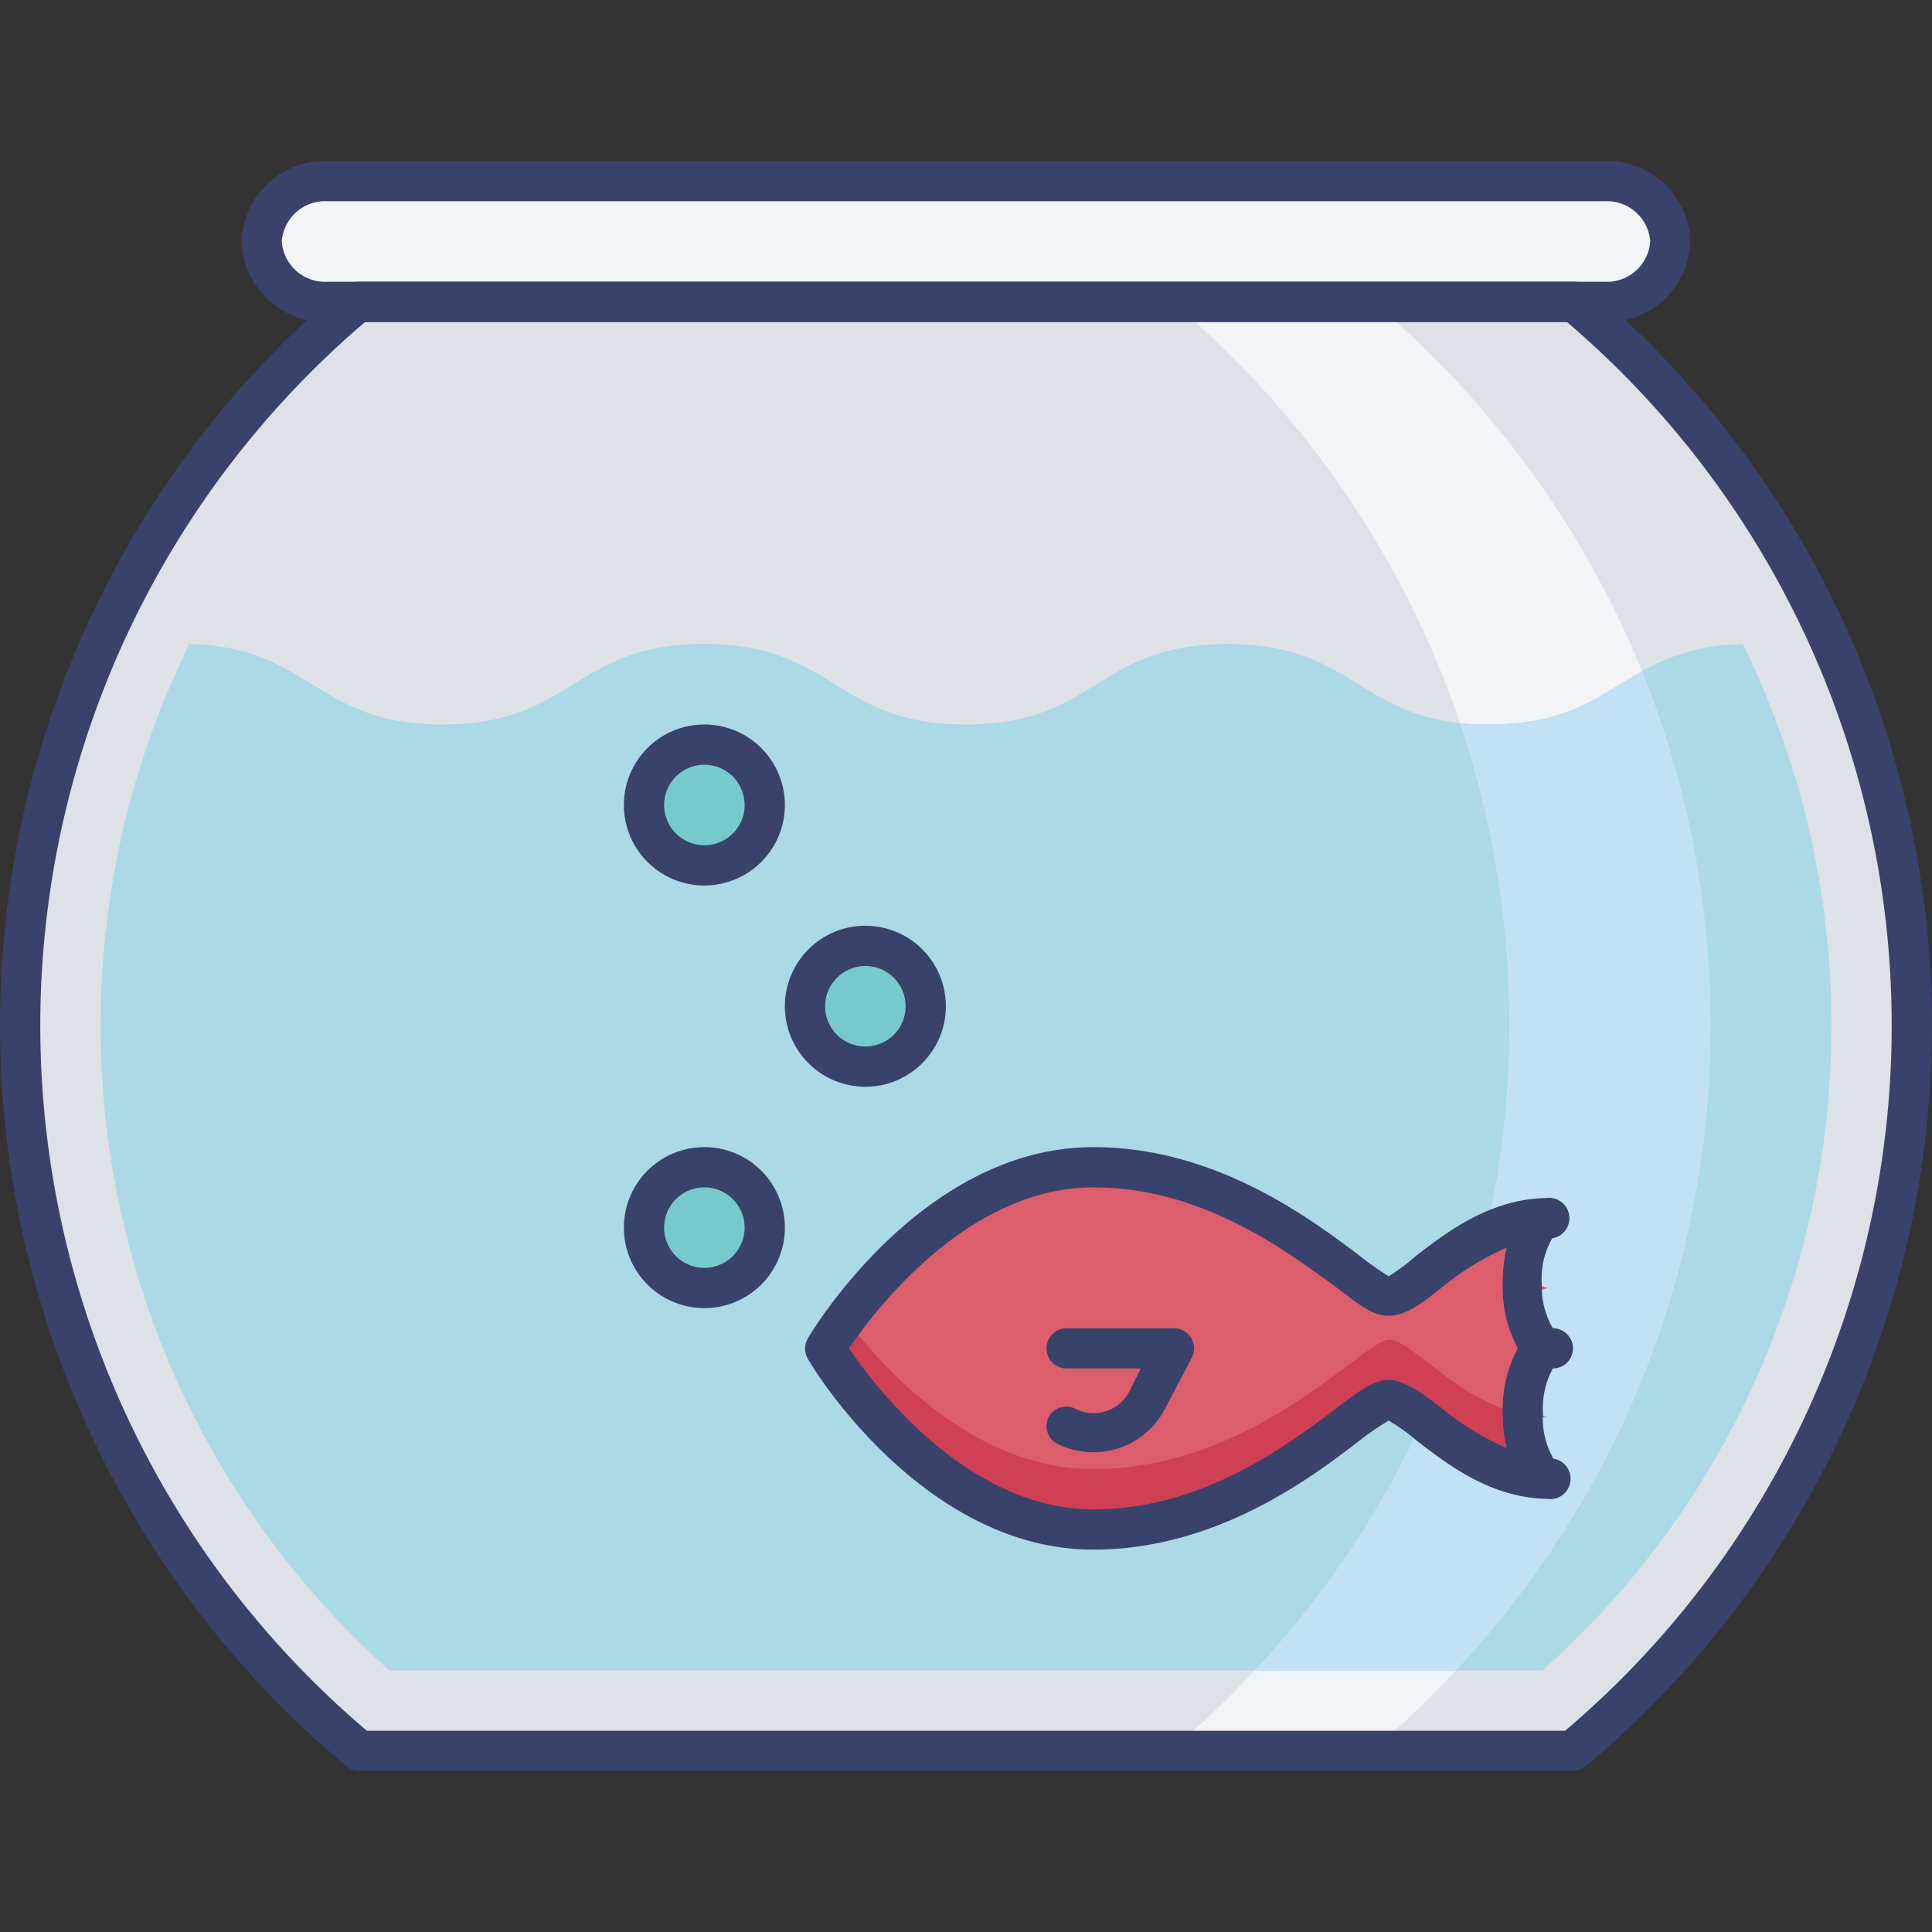
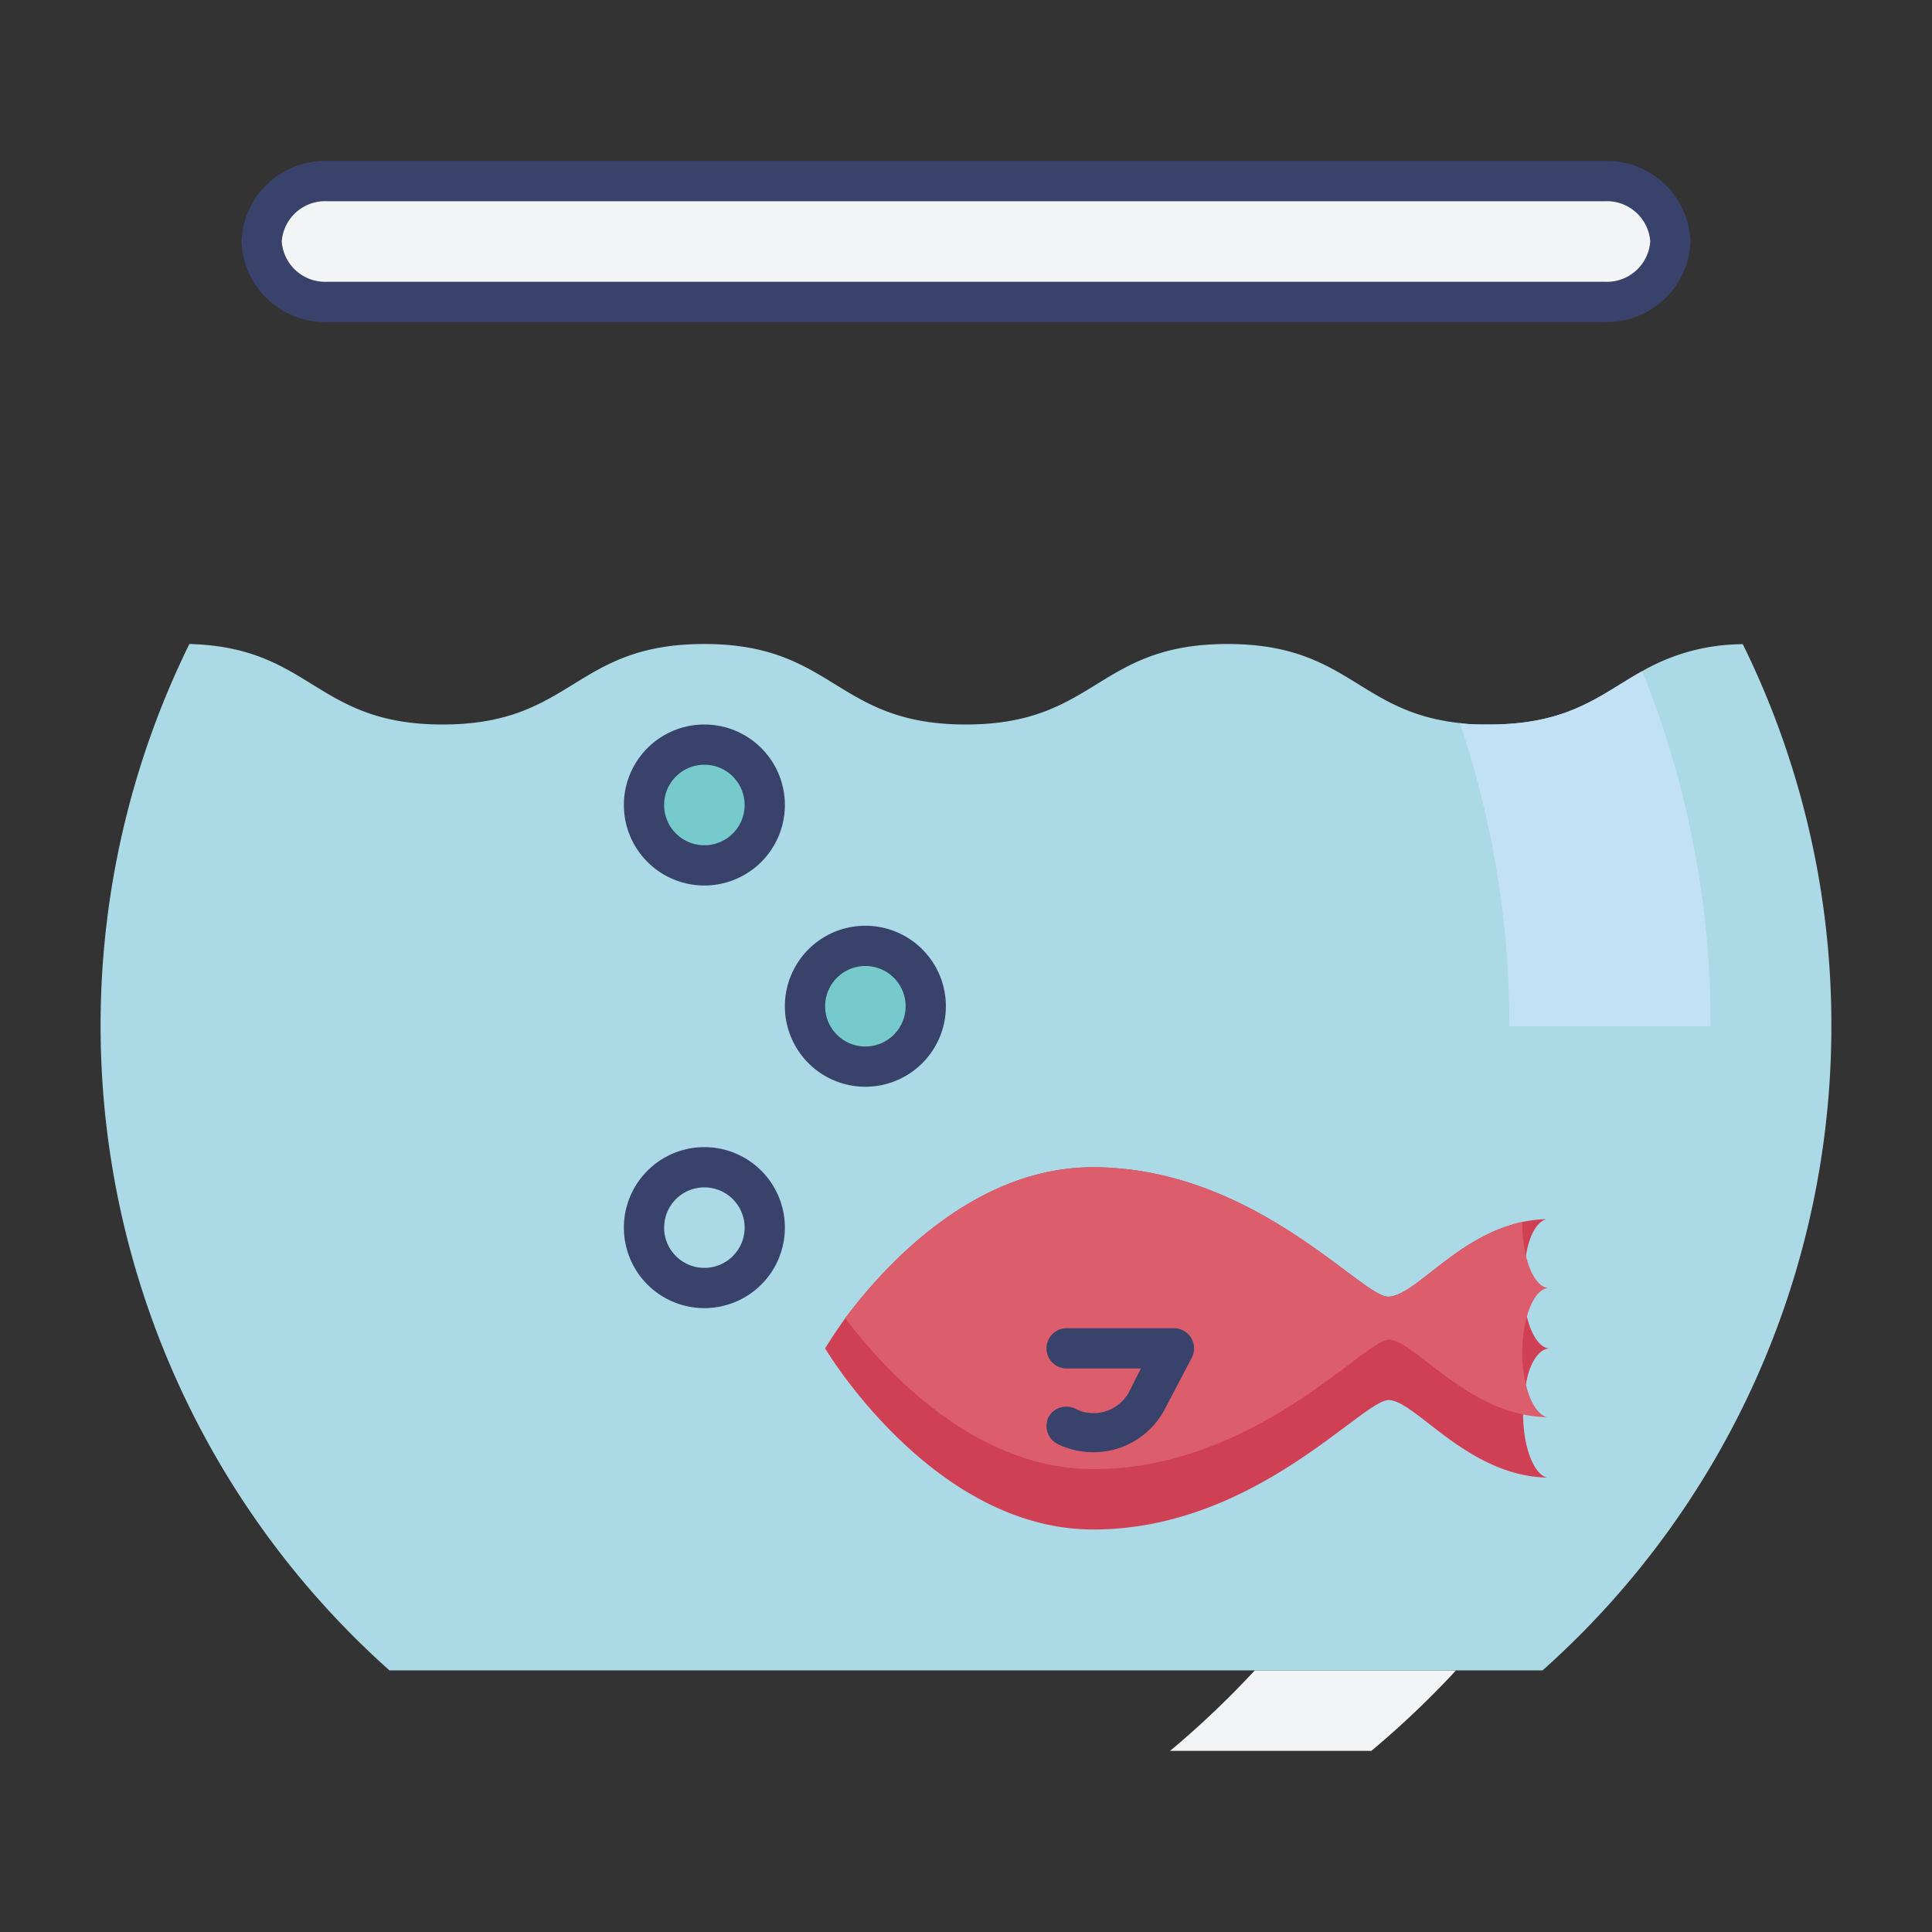
<svg xmlns="http://www.w3.org/2000/svg" id="Layer_1" data-name="Layer 1" viewBox="0 0 96 96">
  <rect x="0" y="0" width="96" height="96" fill="#333333" stroke="none" />
  <defs>
    <style>.cls-1{fill:#dee1e7;}.cls-2{fill:#f3f4f5;}.cls-3{fill:#abd9e6;}.cls-4{fill:#77cacb;}.cls-5{fill:#c3e1f5;}.cls-6{fill:#cf4055;}.cls-7{fill:#dc5d6b;}.cls-8{fill:#39426a;}</style>
  </defs>
  <title>fishbowl, fish, pet, furniture, furnishing, interior, decor</title>
-   <path class="cls-1" d="M78.23,15a46.94,46.94,0,0,1-.09,72H17.86a46.94,46.94,0,0,1-.09-72Z" />
  <path class="cls-2" d="M72.35,83a45.52,45.52,0,0,1-4.21,4h-10a45.52,45.52,0,0,0,4.21-4Z" />
-   <path class="cls-2" d="M81.59,33.35C79.51,34.51,78,36,74,36c-.52,0-1,0-1.45-.07A47,47,0,0,0,58.23,15h10A47.22,47.22,0,0,1,81.59,33.35Z" />
  <path class="cls-3" d="M91,51A42.86,42.86,0,0,1,76.65,83H19.35A42.94,42.94,0,0,1,9.41,32c6.09.16,6.23,4,12.58,4,6.5,0,6.5-4,13-4s6.5,4,13,4,6.5-4,13-4c6,0,6.46,3.38,11.55,3.93C73,36,73.47,36,74,36c4,0,5.52-1.49,7.6-2.65a10.06,10.06,0,0,1,5-1.34A42.82,42.82,0,0,1,91,51Z" />
-   <circle class="cls-4" cx="35" cy="61" r="3" />
  <circle class="cls-4" cx="43" cy="50" r="3" />
  <circle class="cls-4" cx="35" cy="40" r="3" />
-   <path class="cls-5" d="M85,51A46.73,46.73,0,0,1,72.35,83h-10A47,47,0,0,0,72.54,35.93C73,36,73.47,36,74,36c4,0,5.52-1.49,7.6-2.65A46.85,46.85,0,0,1,85,51Z" />
+   <path class="cls-5" d="M85,51h-10A47,47,0,0,0,72.54,35.93C73,36,73.47,36,74,36c4,0,5.52-1.49,7.6-2.65A46.85,46.85,0,0,1,85,51Z" />
  <path class="cls-6" d="M76.87,73.42c-3.94-.08-6.55-3.85-7.87-3.85S62.33,76,54.33,76,41,67,41,67s.36-.6,1-1.5c1.91-2.56,6.37-7.5,12.3-7.5,8,0,13.34,6.43,14.67,6.43s3.39-3,6.67-3.71a6.57,6.57,0,0,1,1.2-.14c-.45.11-.84.78-1,1.72a6.25,6.25,0,0,0-.16,1.49,6.78,6.78,0,0,0,.21,1.71c.23.9.65,1.5,1.12,1.5-.51,0-1,.69-1.17,1.7a7,7,0,0,0-.16,1.51v.07C75.69,71.91,76.21,73.25,76.87,73.42Z" />
  <path class="cls-7" d="M76.87,70.42a6.57,6.57,0,0,1-1.2-.14c-3.28-.69-5.49-3.71-6.67-3.71S62.33,73,54.33,73C48.4,73,43.94,68.06,42,65.5c1.91-2.56,6.37-7.5,12.3-7.5,8,0,13.34,6.43,14.67,6.43s3.39-3,6.67-3.71v.07a7,7,0,0,0,.16,1.51c.22,1,.66,1.7,1.17,1.7-.47,0-.89.6-1.12,1.5a6.78,6.78,0,0,0-.21,1.71,6.25,6.25,0,0,0,.16,1.49C76,69.64,76.42,70.31,76.87,70.42Z" />
  <path class="cls-2" d="M79.72,15H16.28A3.15,3.15,0,0,1,13,12h0a3.15,3.15,0,0,1,3.28-3H79.72A3.15,3.15,0,0,1,83,12h0A3.15,3.15,0,0,1,79.72,15Z" />
-   <path class="cls-8" d="M78.14,88H17.86a1,1,0,0,1-.64-.23,47.95,47.95,0,0,1-.09-73.54,1,1,0,0,1,.64-.23H78.23a1,1,0,0,1,.64.23,47.95,47.95,0,0,1-.09,73.54A1,1,0,0,1,78.14,88ZM18.23,86H77.77a45.94,45.94,0,0,0,.09-70H18.14a45.94,45.94,0,0,0,.09,70Z" />
  <path class="cls-8" d="M79.72,16H16.28A4.15,4.15,0,0,1,12,12a4.15,4.15,0,0,1,4.28-4H79.72A4.15,4.15,0,0,1,84,12,4.15,4.15,0,0,1,79.72,16ZM16.28,10A2.16,2.16,0,0,0,14,12a2.16,2.16,0,0,0,2.28,2H79.72A2.16,2.16,0,0,0,82,12a2.16,2.16,0,0,0-2.28-2Z" />
-   <path class="cls-8" d="M54.33,77c-8.47,0-14-9.1-14.19-9.49a1,1,0,0,1,0-1C40.37,66.1,45.86,57,54.33,57c6,0,10.65,3.46,13.13,5.32A16.68,16.68,0,0,0,69,63.42a9.73,9.73,0,0,0,1.34-1c1.55-1.19,3.66-2.83,6.47-2.89h0a1,1,0,0,1,.32,2,4,4,0,0,0-.52,2.26A4.12,4.12,0,0,0,77.16,66a1,1,0,0,1,0,2,4.12,4.12,0,0,0-.49,2.22,4,4,0,0,0,.52,2.26,1,1,0,0,1-.32,2h0c-2.81-.06-4.92-1.7-6.47-2.89A8.91,8.91,0,0,0,69,70.59a14.14,14.14,0,0,0-1.57,1.09C65,73.54,60.35,77,54.33,77ZM42.19,67c1.24,1.84,5.88,8,12.14,8,5.35,0,9.47-3.08,11.94-4.92,1.3-1,2-1.51,2.73-1.51s1.58.58,2.61,1.38a13.51,13.51,0,0,0,3.25,2,8.09,8.09,0,0,1-.19-1.78A6.4,6.4,0,0,1,75.42,67a6.4,6.4,0,0,1-.75-3.21A8.09,8.09,0,0,1,74.86,62a13.51,13.51,0,0,0-3.25,2c-1,.8-1.78,1.38-2.61,1.38s-1.43-.54-2.73-1.51C63.8,62.08,59.68,59,54.33,59,48.07,59,43.43,65.16,42.19,67Zm34.92,5.45Zm0-10.9Z" />
  <path class="cls-8" d="M54.32,72.16a4,4,0,0,1-1.75-.4,1,1,0,0,1-.47-1.34A1,1,0,0,1,53.43,70a2,2,0,0,0,2.68-.85L56.69,68H53a1,1,0,0,1,0-2h5.33a1,1,0,0,1,.89,1.46L57.89,70A4,4,0,0,1,54.32,72.16Z" />
  <path class="cls-8" d="M35,65a4,4,0,1,1,4-4A4,4,0,0,1,35,65Zm0-6a2,2,0,1,0,2,2A2,2,0,0,0,35,59Z" />
  <path class="cls-8" d="M43,54a4,4,0,1,1,4-4A4,4,0,0,1,43,54Zm0-6a2,2,0,1,0,2,2A2,2,0,0,0,43,48Z" />
  <path class="cls-8" d="M35,44a4,4,0,1,1,4-4A4,4,0,0,1,35,44Zm0-6a2,2,0,1,0,2,2A2,2,0,0,0,35,38Z" />
</svg>